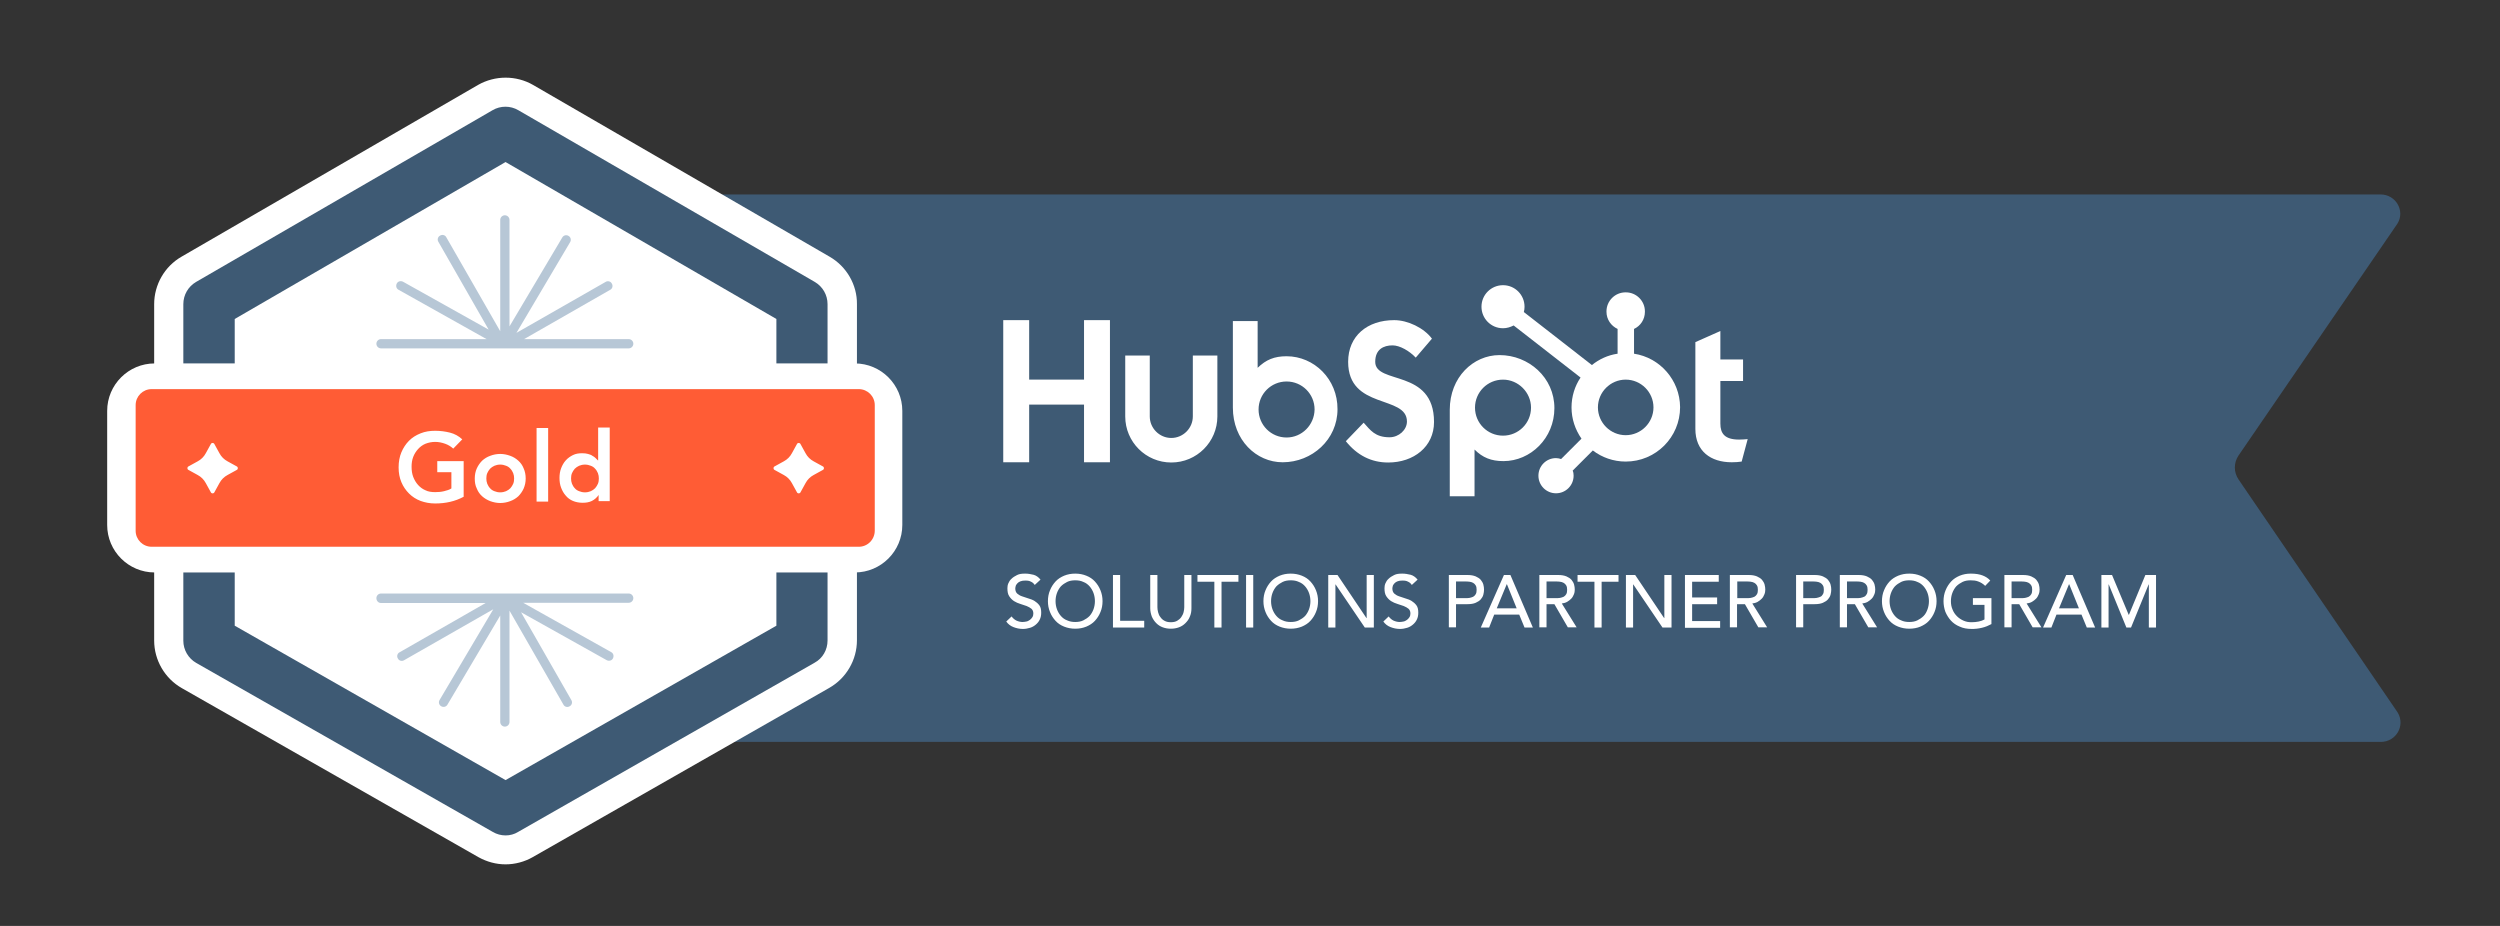
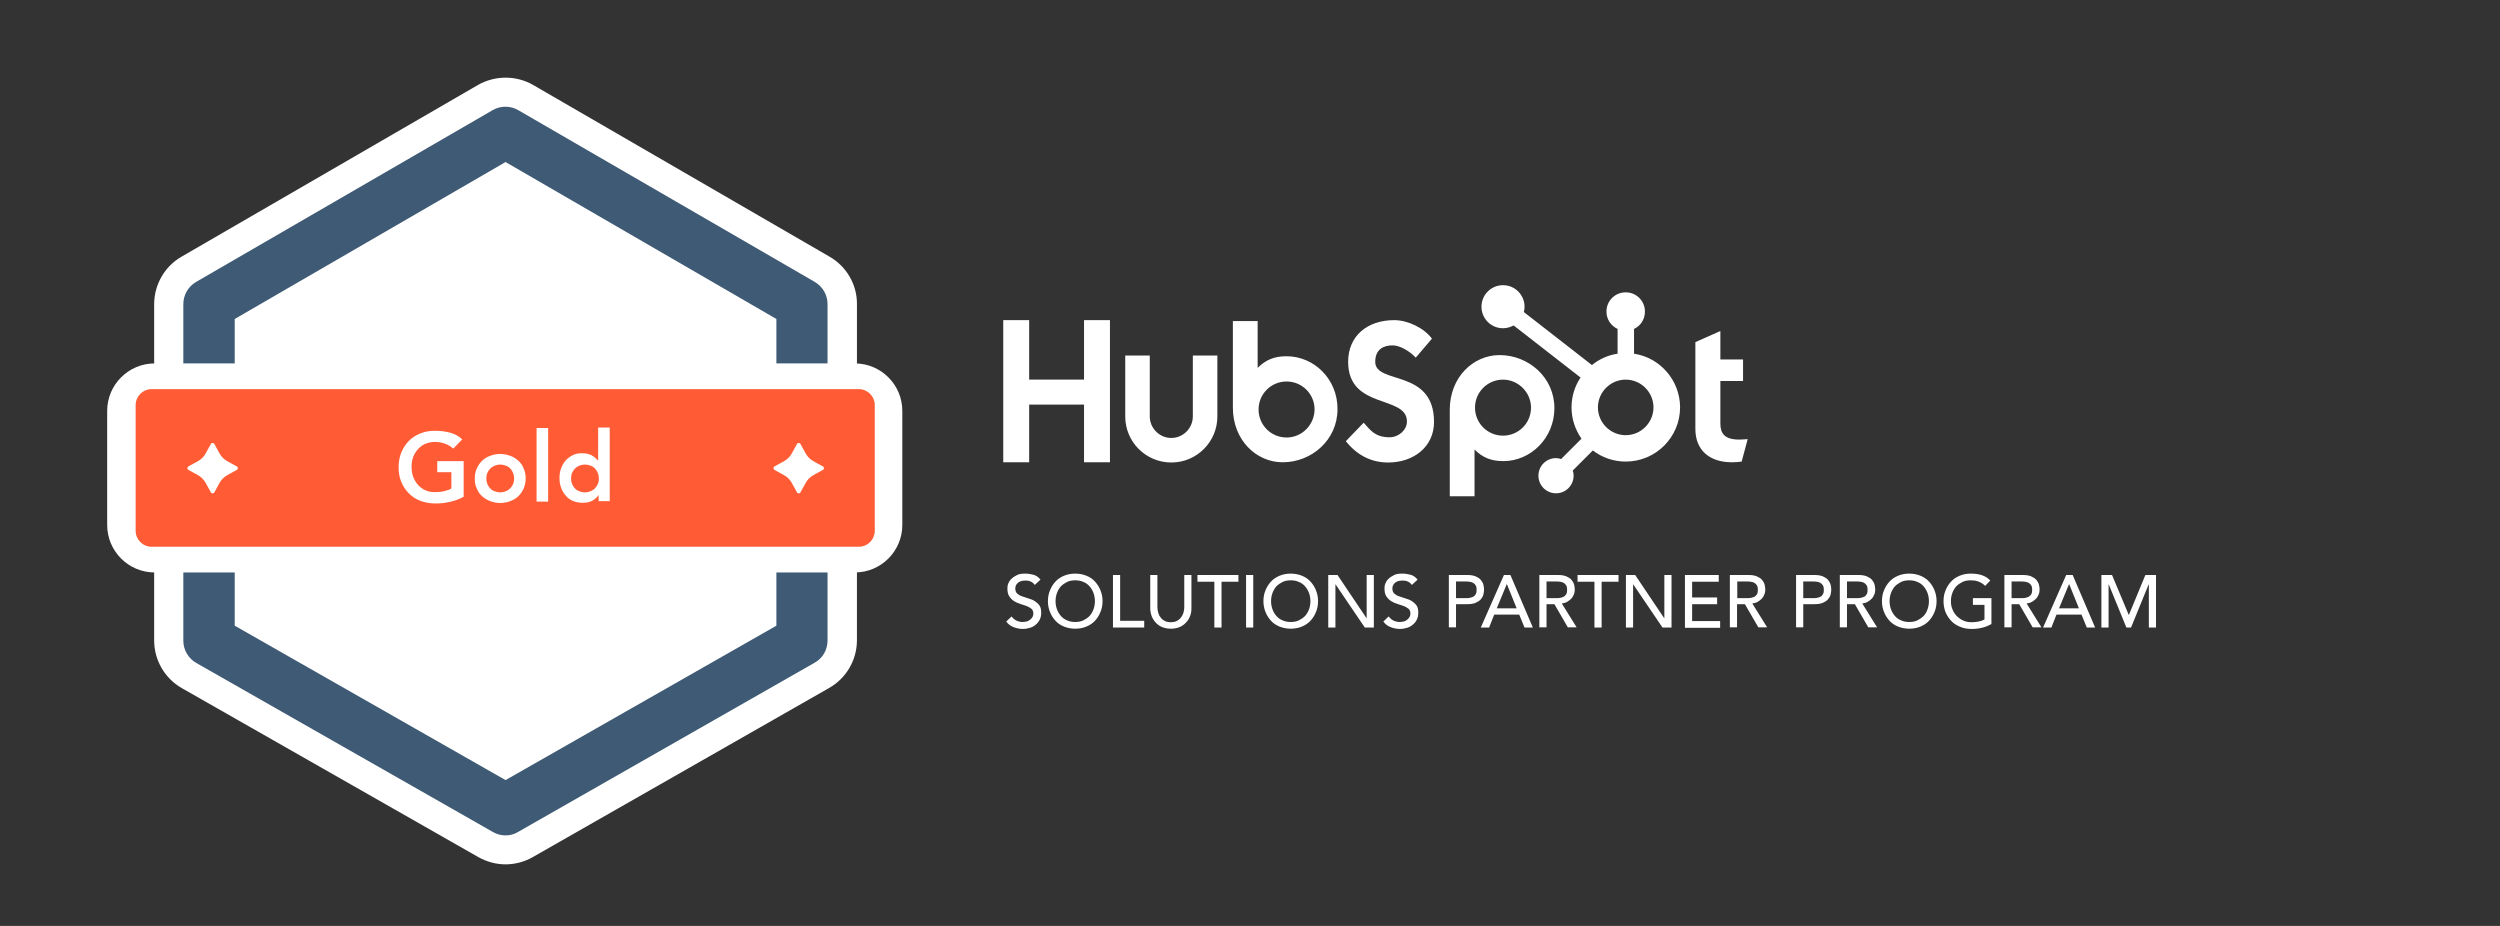
<svg xmlns="http://www.w3.org/2000/svg" viewBox="0 0 1080 400" style="enable-background:new 0 0 1080 400" xml:space="preserve">
  <rect x="0" y="0" width="1080" height="400" fill="#333333" stroke="none" />
  <style>.st4{fill:#fff}.st5{fill:#ff5c35}.st6{fill:#3e5a74}.st9{fill:#b7c7d6}.st10{fill:none}</style>
  <g id="Outlined">
-     <path class="st6" d="M1028.5 320.5H242V84h786.4c6.6 0 10.7 7.1 7.3 12.6l-68.6 100.1c-2.2 3.2-2.2 7.3 0 10.5l68.7 100.6c3.4 5.7-.7 12.7-7.3 12.7z" />
    <path class="st4" d="M468.3 138.3V164h-23.7v-25.7h-11.2v61.4h11.2v-24.9h23.7v24.9h11.2v-61.4zM515.3 179.9c0 5.1-4.2 9.3-9.3 9.3-5.1 0-9.3-4.2-9.3-9.3v-26.3h-10.6v26.3c0 11 8.9 19.9 19.9 19.9 11 0 19.9-8.9 19.9-19.9v-26.3h-10.6v26.3zM594.1 156.3c0-5.4 3.6-7.1 7.5-7.1 3.1 0 7.3 2.4 10 5.3l7-8.2c-3.5-4.7-10.5-8-16.3-8-11.6 0-19.9 6.8-19.9 18 0 20.8 25.4 14.2 25.4 25.8 0 3.6-3.5 6.8-7.5 6.8-6.3 0-8.3-3.1-11.2-6.3l-7.7 8c4.9 6.1 11 9.2 18.3 9.2 11 0 19.8-6.8 19.8-17.5 0-23.2-25.4-16-25.4-26M751.3 189.9c-6.3 0-8.1-2.7-8.1-6.9v-18.4h9.8v-9.3h-9.8V143l-10.8 4.8v37.5c0 9.6 6.6 14.4 15.7 14.4 1.4 0 3.2-.1 4.3-.3l2.6-9.7c-1.2.1-2.5.2-3.7.2M555.8 153.9c-5.3 0-8.9 1.5-12.5 5v-20.2h-10.7v37.4c0 14 10.1 23.6 21.5 23.6 12.7 0 23.7-9.8 23.7-22.9.1-13-10.1-22.9-22-22.9m0 35.1c-6.7 0-12.1-5.4-12.1-12.1 0-6.7 5.4-12.1 12.1-12.1 6.7 0 12.1 5.4 12.1 12.1-.1 6.7-5.5 12.1-12.1 12.1M671.5 176.3c0-13.2-11.1-22.9-23.7-22.9-11.4 0-21.5 9.6-21.5 23.6v37.4H637v-20.2c3.5 3.5 7.2 5 12.5 5 11.7 0 22-9.9 22-22.9m-10.1-.2c0 6.7-5.4 12.1-12.1 12.1-6.7 0-12.1-5.4-12.1-12.1 0-6.7 5.4-12.1 12.1-12.1 6.6 0 12.1 5.5 12.1 12.1" />
    <path class="st4" d="M705.9 152.8v-10.7c2.8-1.3 4.7-4.1 4.7-7.4v-.2c0-4.5-3.7-8.2-8.2-8.2h-.2c-4.5 0-8.2 3.7-8.2 8.2v.2c0 3.3 2 6.1 4.8 7.4v10.7c-4.2.6-8 2.4-11.1 4.9l-29.4-22.9c.2-.7.3-1.5.3-2.3 0-5.1-4.1-9.3-9.3-9.3-5.1 0-9.3 4.1-9.3 9.3 0 5.1 4.1 9.3 9.3 9.3 1.7 0 3.2-.5 4.6-1.2l28.9 22.5c-2.5 3.7-3.9 8.2-3.9 12.9 0 5 1.6 9.6 4.3 13.5l-8.8 8.8c-.7-.2-1.4-.4-2.2-.4-4.2 0-7.6 3.4-7.6 7.6s3.4 7.6 7.6 7.6c4.2 0 7.6-3.4 7.6-7.6 0-.8-.1-1.5-.4-2.2l8.7-8.7c3.9 3 8.9 4.8 14.2 4.8 13 0 23.5-10.5 23.5-23.5-.1-11.7-8.7-21.4-19.9-23.1m-3.6 35.2c-6.6 0-12-5.4-12-12s5.4-12 12-12 12 5.4 12 12-5.4 12-12 12M437 266.3c.6.8 1.3 1.4 2.1 1.8.9.4 1.8.6 2.7.6.5 0 1-.1 1.6-.2s1-.4 1.5-.7c.4-.3.8-.7 1.1-1.2.3-.5.4-1 .4-1.6 0-.9-.3-1.5-.8-2-.6-.5-1.2-.8-2.1-1.2-.8-.3-1.7-.6-2.7-.9s-1.9-.7-2.7-1.2c-.8-.5-1.5-1.2-2.1-2.1-.6-.9-.8-2-.8-3.5 0-.7.1-1.4.4-2.1.3-.7.7-1.4 1.4-2 .6-.6 1.4-1.1 2.4-1.6s2.1-.6 3.5-.6c1.2 0 2.4.2 3.6.5 1.1.3 2.1 1 3 2.1l-2.5 2.3c-.4-.6-.9-1.1-1.6-1.4-.7-.4-1.5-.5-2.4-.5-.9 0-1.6.1-2.1.3-.6.2-1 .5-1.4.9-.3.4-.6.7-.7 1.1s-.2.8-.2 1.1c0 1 .3 1.7.8 2.2.6.5 1.2.9 2.1 1.2.8.3 1.7.6 2.7.9s1.9.6 2.7 1.1 1.5 1.1 2.1 1.9c.6.8.8 1.9.8 3.2 0 1.1-.2 2.1-.6 2.9-.4.9-1 1.6-1.7 2.2-.7.6-1.5 1.1-2.5 1.4-1 .3-2 .5-3.1.5-1.5 0-2.8-.3-4.1-.8-1.3-.5-2.3-1.3-3.1-2.4l2.3-2.2zM464.5 271.6c-1.7 0-3.3-.3-4.8-.9-1.5-.6-2.7-1.4-3.7-2.5s-1.8-2.3-2.4-3.8c-.6-1.5-.9-3-.9-4.7 0-1.7.3-3.3.9-4.7.6-1.5 1.4-2.7 2.4-3.8 1-1.1 2.3-1.9 3.7-2.5 1.5-.6 3-.9 4.8-.9s3.3.3 4.8.9c1.5.6 2.7 1.4 3.7 2.5s1.8 2.3 2.4 3.8c.6 1.5.9 3 .9 4.7 0 1.7-.3 3.3-.9 4.7-.6 1.5-1.4 2.7-2.4 3.8-1 1.1-2.3 1.9-3.7 2.5-1.5.6-3 .9-4.8.9zm0-2.9c1.3 0 2.5-.2 3.5-.7 1-.5 1.9-1.1 2.7-1.9.7-.8 1.3-1.8 1.7-2.9.4-1.1.6-2.3.6-3.5s-.2-2.4-.6-3.5c-.4-1.1-1-2.1-1.7-2.9-.7-.8-1.6-1.5-2.7-1.9-1-.5-2.2-.7-3.5-.7-1.3 0-2.5.2-3.5.7-1 .5-1.9 1.1-2.7 1.9-.7.8-1.3 1.8-1.7 2.9s-.6 2.3-.6 3.5.2 2.4.6 3.5c.4 1.1 1 2.1 1.7 2.9.7.8 1.6 1.5 2.7 1.9 1.1.5 2.2.7 3.5.7zM480.8 248.4h3.1v19.8h10.4v2.9h-13.5v-22.7zM500 248.4v13.9c0 .7.1 1.4.3 2.2.2.8.5 1.5 1 2.1.4.6 1 1.2 1.8 1.6.7.4 1.6.6 2.7.6s2-.2 2.7-.6 1.3-.9 1.8-1.6c.4-.6.8-1.3 1-2.1.2-.8.3-1.5.3-2.2v-13.9h3.1v14.4c0 1.3-.2 2.5-.7 3.6-.4 1.1-1.1 2-1.9 2.8s-1.7 1.4-2.8 1.8c-1.1.4-2.2.6-3.5.6s-2.4-.2-3.5-.6c-1.1-.4-2-1-2.8-1.8s-1.4-1.7-1.9-2.8c-.4-1.1-.7-2.3-.7-3.6v-14.4h3.1zM524.6 251.3h-7.3v-2.9H535v2.9h-7.3v19.8h-3.1v-19.8zM538.3 248.4h3.1v22.7h-3.1v-22.7zM557.6 271.6c-1.7 0-3.3-.3-4.8-.9-1.5-.6-2.7-1.4-3.7-2.5s-1.8-2.3-2.4-3.8c-.6-1.5-.9-3-.9-4.7 0-1.7.3-3.3.9-4.7.6-1.5 1.4-2.7 2.4-3.8 1-1.1 2.3-1.9 3.7-2.5 1.5-.6 3-.9 4.8-.9 1.7 0 3.3.3 4.8.9 1.5.6 2.7 1.4 3.7 2.5s1.8 2.3 2.4 3.8c.6 1.5.9 3 .9 4.7 0 1.7-.3 3.3-.9 4.7-.6 1.5-1.4 2.7-2.4 3.8s-2.3 1.9-3.7 2.5c-1.5.6-3.1.9-4.8.9zm0-2.9c1.3 0 2.5-.2 3.5-.7 1-.5 1.9-1.1 2.7-1.9.7-.8 1.3-1.8 1.7-2.9.4-1.1.6-2.3.6-3.5s-.2-2.4-.6-3.5-1-2.1-1.7-2.9c-.7-.8-1.6-1.5-2.7-1.9-1-.5-2.2-.7-3.5-.7-1.3 0-2.5.2-3.5.7-1 .5-1.9 1.1-2.7 1.9-.7.8-1.3 1.8-1.7 2.9s-.6 2.3-.6 3.5.2 2.4.6 3.5c.4 1.1 1 2.1 1.7 2.9.7.8 1.6 1.5 2.7 1.9 1 .5 2.2.7 3.5.7zM573.8 248.4h4l12.5 18.6h.1v-18.6h3.1v22.7h-3.9L577 252.5h-.1v18.6h-3.1v-22.7zM599.9 266.3c.6.8 1.3 1.4 2.1 1.8.9.4 1.8.6 2.7.6.5 0 1-.1 1.6-.2s1-.4 1.5-.7c.4-.3.8-.7 1.1-1.2.3-.5.4-1 .4-1.6 0-.9-.3-1.5-.8-2-.6-.5-1.2-.8-2.1-1.2-.8-.3-1.7-.6-2.7-.9s-1.9-.7-2.7-1.2c-.8-.5-1.5-1.2-2.1-2.1-.6-.9-.8-2-.8-3.5 0-.7.1-1.4.4-2.1.3-.7.7-1.4 1.4-2 .6-.6 1.4-1.1 2.4-1.6s2.1-.6 3.5-.6c1.2 0 2.4.2 3.6.5 1.1.3 2.1 1 3 2.1l-2.5 2.3c-.4-.6-.9-1.1-1.6-1.4-.7-.4-1.5-.5-2.4-.5-.9 0-1.6.1-2.1.3-.6.2-1 .5-1.4.9-.3.4-.6.7-.7 1.1s-.2.8-.2 1.1c0 1 .3 1.7.8 2.2.6.5 1.2.9 2.1 1.2.8.3 1.7.6 2.7.9s1.9.6 2.7 1.1 1.5 1.1 2.1 1.9c.6.8.8 1.9.8 3.2 0 1.1-.2 2.1-.6 2.9-.4.9-1 1.6-1.7 2.2-.7.6-1.5 1.1-2.5 1.4-1 .3-2 .5-3.1.5-1.5 0-2.8-.3-4.1-.8-1.3-.5-2.3-1.3-3.1-2.4l2.3-2.2zM625.9 248.4h8c1.5 0 2.6.2 3.6.6.9.4 1.7.9 2.2 1.5.5.6.9 1.3 1.1 2 .2.8.3 1.5.3 2.2s-.1 1.4-.3 2.2c-.2.8-.6 1.4-1.1 2-.5.6-1.3 1.1-2.2 1.5-.9.4-2.1.6-3.6.6H629v10h-3.1v-22.6zm3.1 10h4c.6 0 1.2 0 1.8-.1.6-.1 1.1-.3 1.6-.5.5-.3.8-.6 1.1-1.1.3-.5.4-1.1.4-1.9 0-.8-.1-1.4-.4-1.9-.3-.5-.6-.8-1.1-1.1-.5-.3-1-.4-1.6-.5-.6-.1-1.2-.1-1.8-.1h-4v7.2zM649.7 248.4h2.8l9.7 22.7h-3.6l-2.3-5.6h-10.8l-2.2 5.6h-3.6l10-22.7zm5.5 14.4-4.2-10.4h-.1l-4.3 10.4h8.6zM665.1 248.4h8c1.5 0 2.6.2 3.6.6.9.4 1.7.9 2.2 1.5.5.6.9 1.3 1.1 2 .2.8.3 1.5.3 2.2 0 .7-.1 1.4-.4 2.1-.3.7-.6 1.3-1.1 1.8-.5.5-1.1 1-1.8 1.4-.7.4-1.5.6-2.3.7l6.4 10.3h-3.8l-5.8-10h-3.4v10H665v-22.6zm3 10h4c.6 0 1.2 0 1.8-.1.6-.1 1.1-.3 1.6-.5.5-.3.8-.6 1.1-1.1.3-.5.4-1.1.4-1.9 0-.8-.1-1.4-.4-1.9-.3-.5-.6-.8-1.1-1.1-.5-.3-1-.4-1.6-.5-.6-.1-1.2-.1-1.8-.1h-4v7.2zM688.8 251.3h-7.3v-2.9h17.7v2.9h-7.3v19.8h-3.1v-19.8zM702.4 248.4h4l12.5 18.6h.1v-18.6h3.1v22.7h-3.9l-12.6-18.6h-.1v18.6h-3.1v-22.7zM727.9 248.4h14.6v2.9H731v6.8h10.8v2.9H731v7.3h12.1v2.9h-15.2v-22.8zM747.4 248.4h8c1.5 0 2.6.2 3.6.6.9.4 1.7.9 2.2 1.5.5.6.9 1.3 1.1 2 .2.8.3 1.5.3 2.2 0 .7-.1 1.4-.4 2.1-.3.7-.6 1.3-1.1 1.8-.5.5-1.1 1-1.8 1.4-.7.4-1.5.6-2.3.7l6.4 10.3h-3.8l-5.8-10h-3.4v10h-3.1v-22.6zm3.1 10h4c.6 0 1.2 0 1.8-.1.6-.1 1.1-.3 1.6-.5.5-.3.8-.6 1.1-1.1.3-.5.4-1.1.4-1.9 0-.8-.1-1.4-.4-1.9-.3-.5-.6-.8-1.1-1.1-.5-.3-1-.4-1.6-.5-.6-.1-1.2-.1-1.8-.1h-4v7.2zM775.9 248.4h8c1.5 0 2.6.2 3.6.6.9.4 1.7.9 2.2 1.5.5.6.9 1.3 1.1 2s.3 1.5.3 2.2-.1 1.4-.3 2.2c-.2.8-.6 1.4-1.1 2s-1.3 1.1-2.2 1.5c-.9.4-2.1.6-3.6.6H779v10h-3.1v-22.6zm3.1 10h4c.6 0 1.2 0 1.8-.1.6-.1 1.1-.3 1.6-.5s.8-.6 1.1-1.1c.3-.5.4-1.1.4-1.9 0-.8-.1-1.4-.4-1.9-.3-.5-.6-.8-1.1-1.1s-1-.4-1.6-.5c-.6-.1-1.2-.1-1.8-.1h-4v7.2zM794.9 248.4h8c1.5 0 2.6.2 3.6.6.9.4 1.7.9 2.2 1.5.5.6.9 1.3 1.1 2 .2.8.3 1.5.3 2.2 0 .7-.1 1.4-.4 2.1-.3.7-.6 1.3-1.1 1.8-.5.5-1.1 1-1.8 1.4-.7.4-1.5.6-2.3.7l6.4 10.3h-3.8l-5.8-10h-3.4v10h-3.1v-22.6zm3 10h4c.6 0 1.2 0 1.8-.1.6-.1 1.1-.3 1.6-.5s.8-.6 1.1-1.1c.3-.5.4-1.1.4-1.9 0-.8-.1-1.4-.4-1.9-.3-.5-.6-.8-1.1-1.1s-1-.4-1.6-.5c-.6-.1-1.2-.1-1.8-.1h-4v7.2zM824.8 271.6c-1.7 0-3.3-.3-4.8-.9-1.5-.6-2.7-1.4-3.7-2.5s-1.8-2.3-2.4-3.8c-.6-1.5-.9-3-.9-4.7 0-1.7.3-3.3.9-4.7.6-1.5 1.4-2.7 2.4-3.8s2.3-1.9 3.7-2.5c1.5-.6 3-.9 4.8-.9s3.3.3 4.8.9c1.5.6 2.7 1.4 3.7 2.5s1.8 2.3 2.4 3.8c.6 1.5.9 3 .9 4.7 0 1.7-.3 3.3-.9 4.7-.6 1.5-1.4 2.7-2.4 3.8-1 1.1-2.3 1.9-3.7 2.5s-3.1.9-4.8.9zm0-2.9c1.3 0 2.5-.2 3.5-.7 1-.5 1.9-1.1 2.7-1.9s1.3-1.8 1.7-2.9c.4-1.1.6-2.3.6-3.5s-.2-2.4-.6-3.5-1-2.1-1.7-2.9c-.7-.8-1.6-1.5-2.7-1.9-1-.5-2.2-.7-3.5-.7s-2.5.2-3.5.7c-1 .5-1.9 1.1-2.7 1.9-.7.8-1.3 1.8-1.7 2.9-.4 1.1-.6 2.3-.6 3.5s.2 2.4.6 3.5c.4 1.1 1 2.1 1.7 2.9s1.6 1.5 2.7 1.9c1 .5 2.2.7 3.5.7zM860.3 258.4v11.2c-.6.3-1.2.6-1.9.9-.7.3-1.4.5-2.2.7-.8.2-1.5.3-2.3.4-.8.1-1.5.1-2.2.1-1.9 0-3.6-.3-5.1-1-1.5-.6-2.8-1.5-3.8-2.6s-1.8-2.4-2.4-3.8c-.5-1.4-.8-3-.8-4.6 0-1.7.3-3.3.9-4.7.6-1.5 1.4-2.7 2.4-3.8s2.3-1.9 3.7-2.5c1.5-.6 3-.9 4.8-.9 2.1 0 3.8.3 5.1.8 1.3.5 2.4 1.2 3.3 2.2l-2.2 2.3c-.9-.9-1.9-1.5-3-1.9-1-.4-2.1-.5-3.3-.5-1.3 0-2.5.2-3.5.7-1 .5-1.9 1.1-2.7 1.9-.7.8-1.3 1.8-1.7 2.9-.4 1.1-.6 2.3-.6 3.5 0 1.3.2 2.5.7 3.6.4 1.1 1.1 2.1 1.9 2.9.8.8 1.7 1.4 2.8 1.9 1.1.5 2.2.7 3.5.7 1.1 0 2.1-.1 3.1-.3 1-.2 1.8-.5 2.5-.9v-6.3h-5v-2.9h8zM865.9 248.4h8c1.5 0 2.6.2 3.6.6.9.4 1.7.9 2.2 1.5.5.6.9 1.3 1.1 2s.3 1.5.3 2.2c0 .7-.1 1.4-.4 2.1-.3.7-.6 1.3-1.1 1.8s-1.1 1-1.8 1.4c-.7.4-1.5.6-2.3.7l6.4 10.3h-3.8l-5.8-10H869v10h-3.1v-22.6zm3.1 10h4c.6 0 1.2 0 1.8-.1.6-.1 1.1-.3 1.6-.5.5-.3.8-.6 1.1-1.1.3-.5.4-1.1.4-1.9 0-.8-.1-1.4-.4-1.9-.3-.5-.6-.8-1.1-1.1-.5-.3-1-.4-1.6-.5-.6-.1-1.2-.1-1.8-.1h-4v7.2zM892.6 248.4h2.8l9.7 22.7h-3.6l-2.3-5.6h-10.8l-2.2 5.6h-3.6l10-22.7zm5.5 14.4-4.2-10.4h-.1l-4.3 10.4h8.6zM907.8 248.4h4.6l7.2 17.2h.1l7.1-17.2h4.6v22.7h-3.1v-18.6h-.1l-7.6 18.6h-2l-7.6-18.6h-.1v18.6h-3.1v-22.7zM358.4 110.9 230.3 36.7c-7.3-4.2-16.4-4.2-23.8 0L78.4 110.9c-7.3 4.2-11.8 12.1-11.8 20.5v145.3c0 8.5 4.6 16.4 12 20.6l128.1 73c3.6 2 7.6 3.1 11.7 3.1s8.2-1.1 11.7-3.1l128.1-73.1c7.4-4.2 12-12.1 12-20.6V131.4c.1-8.4-4.5-16.3-11.8-20.5z" />
    <path class="st6" d="M218.4 360.9c-1.9 0-3.8-.5-5.5-1.5l-128.1-73c-3.5-2-5.6-5.7-5.6-9.6V131.4c0-4 2.1-7.6 5.5-9.6l128.1-74.2c3.4-2 7.7-2 11.1 0L352 121.8c3.4 2 5.5 5.6 5.5 9.6v145.3c0 4-2.1 7.7-5.6 9.6l-128.1 73.1c-1.6 1-3.5 1.5-5.4 1.5zm-117-90.6 117 66.7 117-66.7V137.8L218.4 70l-117 67.8v132.5zm245.2 6.4z" />
    <path class="st4" d="M369.3 247.3H66.8c-11.3 0-20.5-9.2-20.5-20.5v-49.3c0-11.3 9.2-20.5 20.5-20.5h302.5c11.3 0 20.5 9.2 20.5 20.5v49.3c0 11.3-9.2 20.5-20.5 20.5z" />
    <path class="st5" d="M371 236.2H65.5c-3.8 0-6.9-3.1-6.9-6.9V175c0-3.8 3.1-6.9 6.9-6.9H371c3.8 0 6.9 3.1 6.9 6.9v54.2c0 3.9-3.1 7-6.9 7z" />
    <path class="st4" d="M200.3 214.6c-3.7 2-7.8 2.9-12.3 2.9-2.3 0-4.4-.4-6.3-1.1-1.9-.7-3.6-1.8-5-3.2s-2.5-3-3.3-4.9-1.2-4-1.2-6.4c0-2.4.4-4.6 1.2-6.5s1.9-3.6 3.3-5 3-2.4 5-3.2 4-1.1 6.3-1.1 4.4.3 6.4.8 3.8 1.5 5.3 2.9l-3.9 4c-1-.9-2.1-1.6-3.5-2.1s-2.8-.8-4.3-.8-2.9.3-4.2.8c-1.2.5-2.3 1.3-3.2 2.3-.9 1-1.6 2.1-2.1 3.4s-.7 2.7-.7 4.2c0 1.6.2 3.1.7 4.4.5 1.3 1.2 2.5 2.1 3.5.9 1 2 1.8 3.2 2.3 1.2.6 2.6.8 4.2.8 1.3 0 2.6-.1 3.8-.4 1.2-.3 2.3-.6 3.2-1.2v-7h-6.1v-4.8h11.4v15.4zM205.1 206.7c0-1.6.3-3.1.9-4.4.6-1.3 1.4-2.4 2.3-3.3 1-.9 2.1-1.6 3.5-2.1 1.3-.5 2.8-.8 4.3-.8s2.9.3 4.3.8 2.5 1.2 3.5 2.1c1 .9 1.8 2 2.3 3.3.6 1.3.9 2.8.9 4.4s-.3 3-.9 4.4c-.6 1.3-1.4 2.4-2.3 3.3-1 .9-2.1 1.6-3.5 2.1-1.3.5-2.8.8-4.3.8s-2.9-.3-4.3-.8c-1.3-.5-2.5-1.2-3.5-2.1-1-.9-1.8-2-2.3-3.3-.7-1.4-.9-2.8-.9-4.4zm5 0c0 .8.1 1.5.4 2.3.3.7.7 1.4 1.2 1.9.5.6 1.1 1 1.9 1.3.7.3 1.6.5 2.5.5.9 0 1.8-.2 2.5-.5s1.4-.8 1.9-1.3c.5-.6.9-1.2 1.2-1.9.3-.7.4-1.5.4-2.3s-.1-1.5-.4-2.3c-.3-.7-.7-1.4-1.2-1.9-.5-.6-1.1-1-1.9-1.3-.7-.3-1.6-.5-2.5-.5-.9 0-1.8.2-2.5.5s-1.4.8-1.9 1.3c-.5.6-.9 1.2-1.2 1.9-.3.7-.4 1.5-.4 2.3zM231.8 184.9h5v31.8h-5v-31.8zM258.7 213.7c-.8 1.2-1.8 2.1-3 2.7-1.2.6-2.6.8-4 .8-1.6 0-3-.3-4.2-.8-1.2-.5-2.3-1.3-3.1-2.3-.9-1-1.5-2.1-2-3.4s-.7-2.7-.7-4.2.2-2.9.7-4.2 1.1-2.4 2-3.4c.9-1 1.9-1.7 3.1-2.3s2.5-.8 4-.8c1 0 1.8.1 2.5.3.7.2 1.4.4 1.9.8.6.3 1 .6 1.4 1l1 1h.1v-14.2h5v31.8h-4.8v-2.8zm-12-7c0 .8.1 1.5.4 2.3.3.7.7 1.4 1.2 1.9.5.6 1.1 1 1.9 1.3.7.3 1.6.5 2.5.5s1.8-.2 2.5-.5 1.4-.8 1.9-1.3c.5-.6.9-1.2 1.2-1.9.3-.7.4-1.5.4-2.3s-.1-1.5-.4-2.3c-.3-.7-.7-1.4-1.2-1.9-.5-.6-1.1-1-1.9-1.3-.7-.3-1.6-.5-2.5-.5s-1.8.2-2.5.5-1.4.8-1.9 1.3c-.5.6-.9 1.2-1.2 1.9-.3.7-.4 1.5-.4 2.3zM348 208.7l-2.2 4c-.3.6-1.2.6-1.5 0l-2.2-4c-.8-1.5-2-2.7-3.5-3.5l-4-2.2c-.6-.3-.6-1.2 0-1.5l4-2.2c1.5-.8 2.7-2 3.5-3.5l2.2-4c.3-.6 1.2-.6 1.5 0l2.2 4c.8 1.5 2 2.7 3.5 3.5l4 2.2c.6.3.6 1.2 0 1.5l-4 2.2c-1.5.8-2.7 2-3.5 3.5zM94.8 208.7l-2.2 4c-.3.6-1.2.6-1.5 0l-2.2-4c-.8-1.5-2-2.7-3.5-3.5l-4-2.2c-.6-.3-.6-1.2 0-1.5l4-2.2c1.5-.8 2.7-2 3.5-3.5l2.2-4c.3-.6 1.2-.6 1.5 0l2.2 4c.8 1.5 2 2.7 3.5 3.5l4 2.2c.6.3.6 1.2 0 1.5l-4 2.2c-1.5.8-2.7 2-3.5 3.5z" />
-     <path class="st9" d="M271.6 146.5h-45.2l37.2-21.3c1-.5 1.3-1.8.7-2.7-.5-1-1.8-1.3-2.7-.7l-38.5 22 23.2-39.2c.6-1 .2-2.2-.7-2.7-1-.6-2.2-.2-2.7.7L220.1 141V95c0-1.1-.9-2-2-2s-2 .9-2 2v48.1l-23.3-40.6c-.5-1-1.8-1.3-2.7-.7-1 .5-1.3 1.8-.7 2.7l21.7 37.9-37-20.7c-1-.5-2.2-.2-2.7.8s-.2 2.2.8 2.7l38 21.3h-45.6c-1.1 0-2 .9-2 2s.9 2 2 2h107c1.1 0 2-.9 2-2s-.9-2-2-2zM164.6 260.5h45.2l-37.2 21.3c-1 .5-1.3 1.8-.7 2.7.5 1 1.8 1.3 2.7.7l38.5-22-23.2 39.2c-.6 1-.2 2.2.7 2.7 1 .6 2.2.2 2.7-.7l22.8-38.5v46c0 1.1.9 2 2 2s2-.9 2-2v-48.1l23.3 40.6c.5 1 1.8 1.3 2.7.7 1-.5 1.3-1.8.7-2.7l-21.7-37.9 37 20.7c1 .5 2.2.2 2.7-.8s.2-2.2-.8-2.7l-38-21.3h45.6c1.1 0 2-.9 2-2s-.9-2-2-2h-107c-1.1 0-2 .9-2 2s.8 2.1 2 2.1z" />
  </g>
</svg>